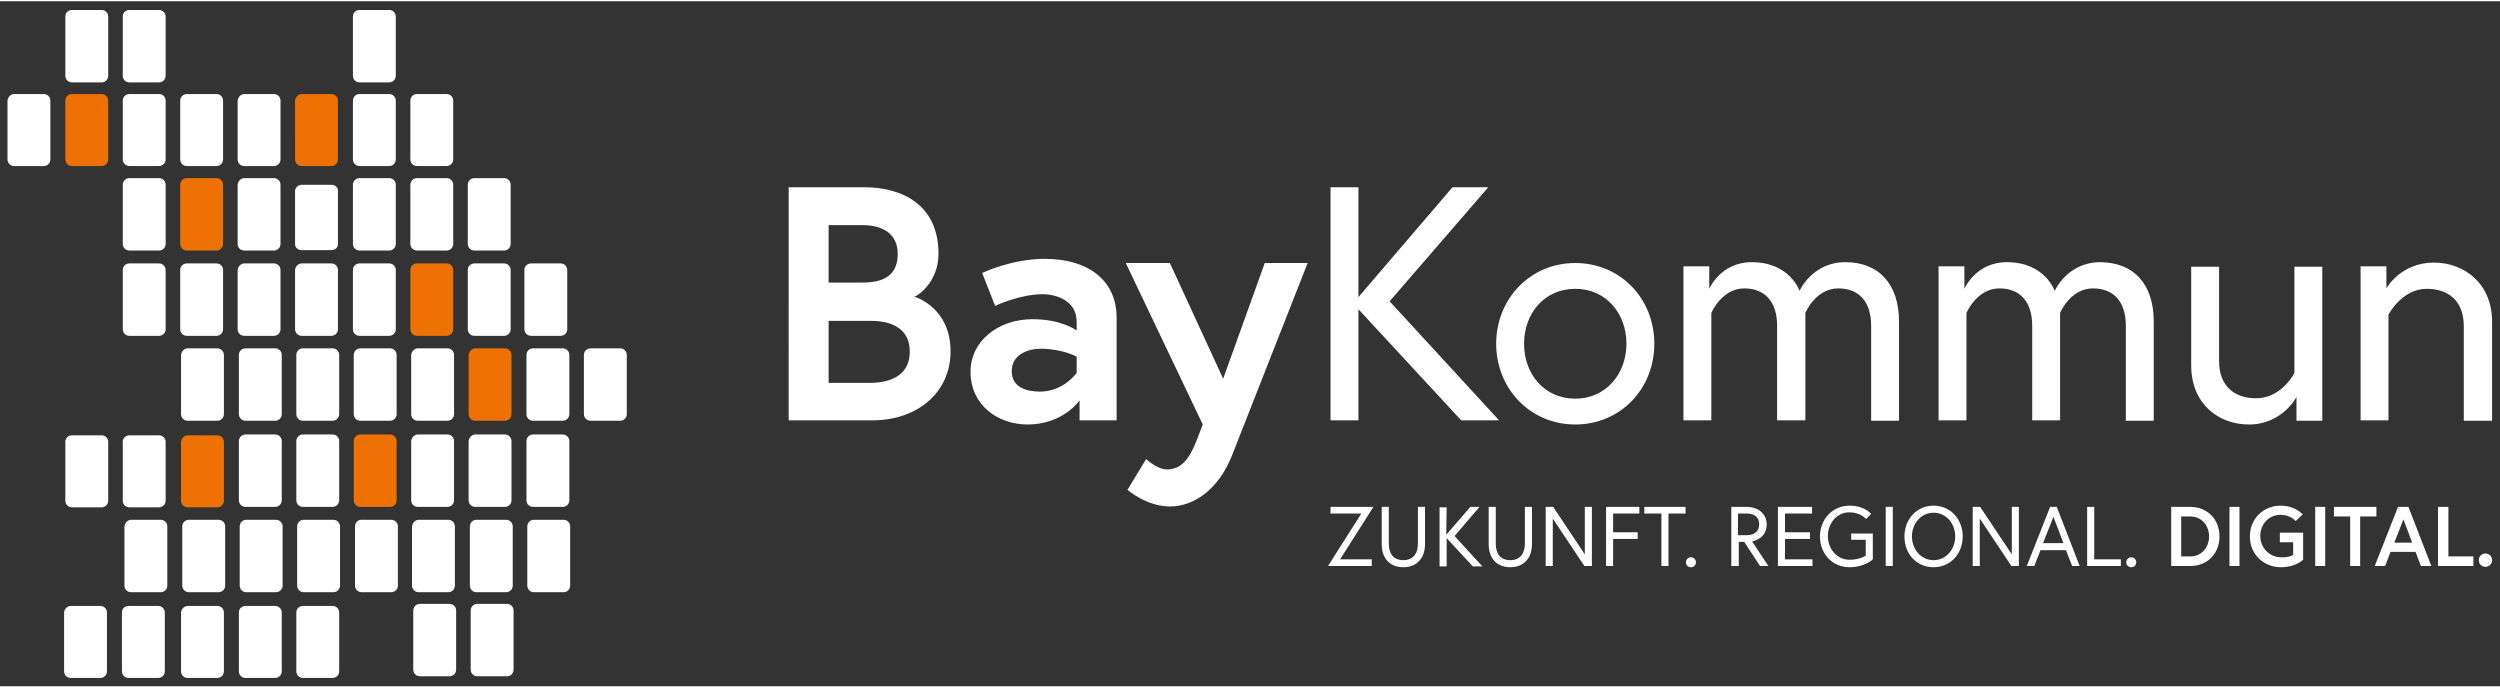
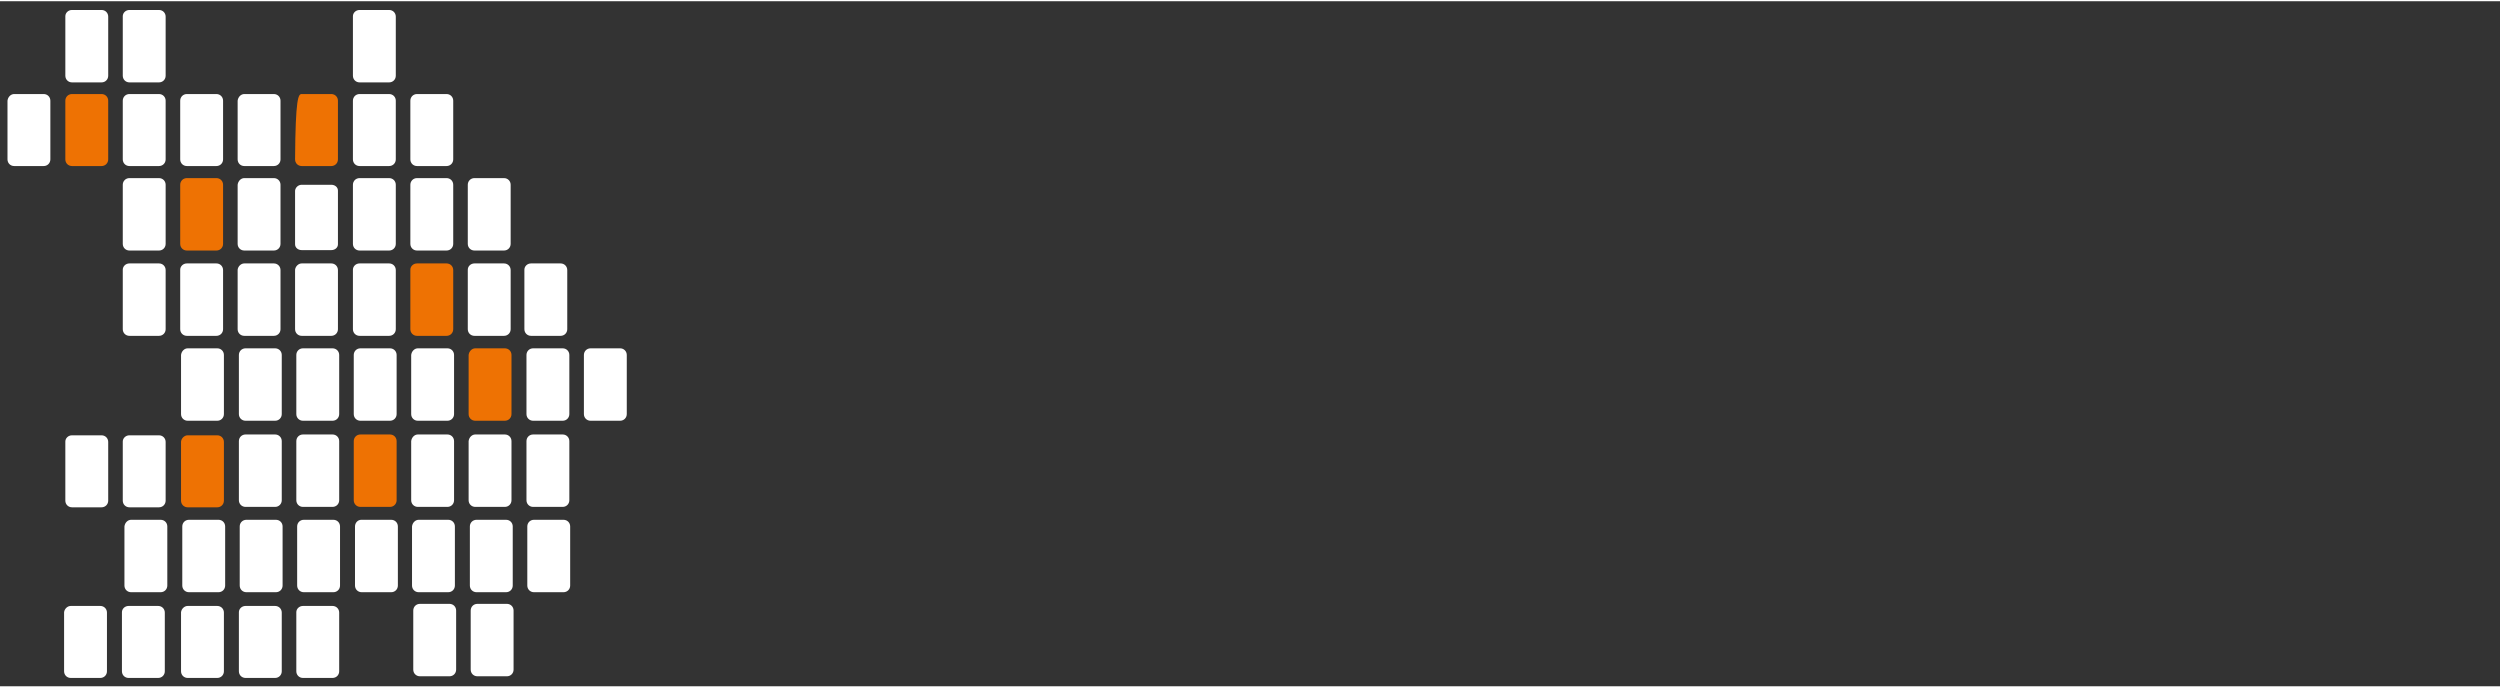
<svg xmlns="http://www.w3.org/2000/svg" version="1.1" id="Ebene_1" x="0px" y="0px" viewBox="0 0 600.7 164.6" style="enable-background:new 0 0 600.7 164.6;" xml:space="preserve" width="320" height="88">
  <rect x="0" y="0" width="600.7" height="164.6" fill="#333333" stroke="none" />
  <style type="text/css">
	.st0{fill:#EE7203;}
	.st1{fill:#FFFFFF;}
</style>
-   <path class="st0" d="M86.6,104.1h7.1c0.9,0,1.6,0.7,1.6,1.6v14.2c0,0.9-0.7,1.6-1.6,1.6h-7.1c-0.9,0-1.6-0.7-1.6-1.6v-14.2  C85,104.8,85.7,104.1,86.6,104.1z M114.2,83.4h7.1c0.9,0,1.6,0.7,1.6,1.6v14.2c0,0.9-0.7,1.6-1.6,1.6h-7.1c-0.9,0-1.6-0.7-1.6-1.6  V85C112.7,84.1,113.4,83.4,114.2,83.4z M45.1,104.3h7.1c0.9,0,1.6,0.7,1.6,1.6V120c0,0.9-0.7,1.6-1.6,1.6h-7.1  c-0.9,0-1.6-0.7-1.6-1.6v-14.2C43.6,105,44.3,104.3,45.1,104.3z M17.3,22.3h7.1c0.9,0,1.6,0.7,1.6,1.6V38c0,0.9-0.7,1.6-1.6,1.6  h-7.1c-0.9,0-1.6-0.7-1.6-1.6V23.9C15.7,23,16.4,22.3,17.3,22.3z M72.5,22.3h7.1c0.9,0,1.6,0.7,1.6,1.6V38c0,0.9-0.7,1.6-1.6,1.6  h-7.1c-0.9,0-1.6-0.7-1.6-1.6V23.9C71,23,71.7,22.3,72.5,22.3z M44.9,42.5H52c0.9,0,1.6,0.7,1.6,1.6v14.2c0,0.9-0.7,1.6-1.6,1.6  h-7.1c-0.9,0-1.6-0.7-1.6-1.6V44.1C43.3,43.2,44,42.5,44.9,42.5z M100.2,63h7.1c0.9,0,1.6,0.7,1.6,1.6v14.2c0,0.9-0.7,1.6-1.6,1.6  h-7.1c-0.9,0-1.6-0.7-1.6-1.6V64.5C98.6,63.7,99.3,63,100.2,63z" />
+   <path class="st0" d="M86.6,104.1h7.1c0.9,0,1.6,0.7,1.6,1.6v14.2c0,0.9-0.7,1.6-1.6,1.6h-7.1c-0.9,0-1.6-0.7-1.6-1.6v-14.2  C85,104.8,85.7,104.1,86.6,104.1z M114.2,83.4h7.1c0.9,0,1.6,0.7,1.6,1.6v14.2c0,0.9-0.7,1.6-1.6,1.6h-7.1c-0.9,0-1.6-0.7-1.6-1.6  V85C112.7,84.1,113.4,83.4,114.2,83.4z M45.1,104.3h7.1c0.9,0,1.6,0.7,1.6,1.6V120c0,0.9-0.7,1.6-1.6,1.6h-7.1  c-0.9,0-1.6-0.7-1.6-1.6v-14.2C43.6,105,44.3,104.3,45.1,104.3z M17.3,22.3h7.1c0.9,0,1.6,0.7,1.6,1.6V38c0,0.9-0.7,1.6-1.6,1.6  h-7.1c-0.9,0-1.6-0.7-1.6-1.6V23.9C15.7,23,16.4,22.3,17.3,22.3z M72.5,22.3h7.1c0.9,0,1.6,0.7,1.6,1.6V38c0,0.9-0.7,1.6-1.6,1.6  h-7.1c-0.9,0-1.6-0.7-1.6-1.6C71,23,71.7,22.3,72.5,22.3z M44.9,42.5H52c0.9,0,1.6,0.7,1.6,1.6v14.2c0,0.9-0.7,1.6-1.6,1.6  h-7.1c-0.9,0-1.6-0.7-1.6-1.6V44.1C43.3,43.2,44,42.5,44.9,42.5z M100.2,63h7.1c0.9,0,1.6,0.7,1.6,1.6v14.2c0,0.9-0.7,1.6-1.6,1.6  h-7.1c-0.9,0-1.6-0.7-1.6-1.6V64.5C98.6,63.7,99.3,63,100.2,63z" />
  <path class="st1" d="M45.1,145.3h7.1c0.9,0,1.6,0.7,1.6,1.6V161c0,0.9-0.7,1.6-1.6,1.6h-7.1c-0.9,0-1.6-0.7-1.6-1.6v-14.2  C43.6,146,44.3,145.3,45.1,145.3z M86.4,22.3h7.1c0.9,0,1.6,0.7,1.6,1.6V38c0,0.9-0.7,1.6-1.6,1.6h-7.1c-0.9,0-1.6-0.7-1.6-1.6V23.9  C84.8,23,85.5,22.3,86.4,22.3z M58.7,63h7.1c0.9,0,1.6,0.7,1.6,1.6v14.2c0,0.9-0.7,1.6-1.6,1.6h-7.1c-0.9,0-1.6-0.7-1.6-1.6V64.5  C57.2,63.7,57.9,63,58.7,63z M100.9,144.8h7.1c0.9,0,1.6,0.7,1.6,1.6v14.2c0,0.9-0.7,1.6-1.6,1.6h-7.1c-0.9,0-1.6-0.7-1.6-1.6v-14.2  C99.3,145.5,100,144.8,100.9,144.8z M114.7,144.8h7.1c0.9,0,1.6,0.7,1.6,1.6v14.2c0,0.9-0.7,1.6-1.6,1.6h-7.1  c-0.9,0-1.6-0.7-1.6-1.6v-14.2C113.1,145.5,113.8,144.8,114.7,144.8z M17.3,2.1h7.1c0.9,0,1.6,0.7,1.6,1.6v14.2  c0,0.9-0.7,1.6-1.6,1.6h-7.1c-0.9,0-1.6-0.7-1.6-1.6V3.6C15.7,2.8,16.4,2.1,17.3,2.1z M31.1,2.1h7.1c0.9,0,1.6,0.7,1.6,1.6v14.2  c0,0.9-0.7,1.6-1.6,1.6h-7.1c-0.9,0-1.6-0.7-1.6-1.6V3.6C29.5,2.8,30.2,2.1,31.1,2.1z M86.4,2.1h7.1c0.9,0,1.6,0.7,1.6,1.6v14.2  c0,0.9-0.7,1.6-1.6,1.6h-7.1c-0.9,0-1.6-0.7-1.6-1.6V3.6C84.8,2.8,85.5,2.1,86.4,2.1z M59,145.3h7.1c0.9,0,1.6,0.7,1.6,1.6V161  c0,0.9-0.7,1.6-1.6,1.6H59c-0.9,0-1.6-0.7-1.6-1.6v-14.2C57.4,146,58.1,145.3,59,145.3z M72.8,145.3h7.1c0.9,0,1.6,0.7,1.6,1.6V161  c0,0.9-0.7,1.6-1.6,1.6h-7.1c-0.9,0-1.6-0.7-1.6-1.6v-14.2C71.2,146,71.9,145.3,72.8,145.3z M17,145.3h7.1c0.9,0,1.6,0.7,1.6,1.6  V161c0,0.9-0.7,1.6-1.6,1.6H17c-0.9,0-1.6-0.7-1.6-1.6v-14.2C15.5,146,16.2,145.3,17,145.3z M30.9,145.3H38c0.9,0,1.6,0.7,1.6,1.6  V161c0,0.9-0.7,1.6-1.6,1.6h-7.1c-0.9,0-1.6-0.7-1.6-1.6v-14.2C29.3,146,30,145.3,30.9,145.3z M31.5,124.6h7.1  c0.9,0,1.6,0.7,1.6,1.6v14.2c0,0.9-0.7,1.6-1.6,1.6h-7.1c-0.9,0-1.6-0.7-1.6-1.6v-14.2C30,125.3,30.7,124.6,31.5,124.6z M45.4,124.6  h7.1c0.9,0,1.6,0.7,1.6,1.6v14.2c0,0.9-0.7,1.6-1.6,1.6h-7.1c-0.9,0-1.6-0.7-1.6-1.6v-14.2C43.8,125.3,44.5,124.6,45.4,124.6z   M59.2,124.6h7.1c0.9,0,1.6,0.7,1.6,1.6v14.2c0,0.9-0.7,1.6-1.6,1.6h-7.1c-0.9,0-1.6-0.7-1.6-1.6v-14.2  C57.6,125.3,58.3,124.6,59.2,124.6z M73,124.6h7.1c0.9,0,1.6,0.7,1.6,1.6v14.2c0,0.9-0.7,1.6-1.6,1.6H73c-0.9,0-1.6-0.7-1.6-1.6  v-14.2C71.4,125.3,72.1,124.6,73,124.6z M86.8,124.6H94c0.9,0,1.6,0.7,1.6,1.6v14.2c0,0.9-0.7,1.6-1.6,1.6h-7.1  c-0.9,0-1.6-0.7-1.6-1.6v-14.2C85.3,125.3,86,124.6,86.8,124.6z M100.6,124.6h7.1c0.9,0,1.6,0.7,1.6,1.6v14.2c0,0.9-0.7,1.6-1.6,1.6  h-7.1c-0.9,0-1.6-0.7-1.6-1.6v-14.2C99.1,125.3,99.8,124.6,100.6,124.6z M114.5,124.6h7.1c0.9,0,1.6,0.7,1.6,1.6v14.2  c0,0.9-0.7,1.6-1.6,1.6h-7.1c-0.9,0-1.6-0.7-1.6-1.6v-14.2C112.9,125.3,113.6,124.6,114.5,124.6z M128.3,124.6h7.1  c0.9,0,1.6,0.7,1.6,1.6v14.2c0,0.9-0.7,1.6-1.6,1.6h-7.1c-0.9,0-1.6-0.7-1.6-1.6v-14.2C126.7,125.3,127.4,124.6,128.3,124.6z   M31.1,104.3h7.1c0.9,0,1.6,0.7,1.6,1.6V120c0,0.9-0.7,1.6-1.6,1.6h-7.1c-0.9,0-1.6-0.7-1.6-1.6v-14.2  C29.5,105,30.2,104.3,31.1,104.3z M59,104.1h7.1c0.9,0,1.6,0.7,1.6,1.6v14.2c0,0.9-0.7,1.6-1.6,1.6H59c-0.9,0-1.6-0.7-1.6-1.6v-14.2  C57.4,104.8,58.1,104.1,59,104.1z M72.8,104.1h7.1c0.9,0,1.6,0.7,1.6,1.6v14.2c0,0.9-0.7,1.6-1.6,1.6h-7.1c-0.9,0-1.6-0.7-1.6-1.6  v-14.2C71.2,104.8,71.9,104.1,72.8,104.1z M100.4,104.1h7.1c0.9,0,1.6,0.7,1.6,1.6v14.2c0,0.9-0.7,1.6-1.6,1.6h-7.1  c-0.9,0-1.6-0.7-1.6-1.6v-14.2C98.9,104.8,99.6,104.1,100.4,104.1z M114.2,104.1h7.1c0.9,0,1.6,0.7,1.6,1.6v14.2  c0,0.9-0.7,1.6-1.6,1.6h-7.1c-0.9,0-1.6-0.7-1.6-1.6v-14.2C112.7,104.8,113.4,104.1,114.2,104.1z M128.1,104.1h7.1  c0.9,0,1.6,0.7,1.6,1.6v14.2c0,0.9-0.7,1.6-1.6,1.6h-7.1c-0.9,0-1.6-0.7-1.6-1.6v-14.2C126.5,104.8,127.2,104.1,128.1,104.1z   M3.4,22.3h7.1c0.9,0,1.6,0.7,1.6,1.6V38c0,0.9-0.7,1.6-1.6,1.6H3.4c-0.9,0-1.6-0.7-1.6-1.6V23.9C1.9,23,2.6,22.3,3.4,22.3z   M31.1,22.3h7.1c0.9,0,1.6,0.7,1.6,1.6V38c0,0.9-0.7,1.6-1.6,1.6h-7.1c-0.9,0-1.6-0.7-1.6-1.6V23.9C29.5,23,30.2,22.3,31.1,22.3z   M44.9,22.3H52c0.9,0,1.6,0.7,1.6,1.6V38c0,0.9-0.7,1.6-1.6,1.6h-7.1c-0.9,0-1.6-0.7-1.6-1.6V23.9C43.3,23,44,22.3,44.9,22.3z   M58.7,22.3h7.1c0.9,0,1.6,0.7,1.6,1.6V38c0,0.9-0.7,1.6-1.6,1.6h-7.1c-0.9,0-1.6-0.7-1.6-1.6V23.9C57.2,23,57.9,22.3,58.7,22.3z   M100.2,22.3h7.1c0.9,0,1.6,0.7,1.6,1.6V38c0,0.9-0.7,1.6-1.6,1.6h-7.1c-0.9,0-1.6-0.7-1.6-1.6V23.9C98.6,23,99.3,22.3,100.2,22.3z   M31.1,42.5h7.1c0.9,0,1.6,0.7,1.6,1.6v14.2c0,0.9-0.7,1.6-1.6,1.6h-7.1c-0.9,0-1.6-0.7-1.6-1.6V44.1C29.5,43.2,30.2,42.5,31.1,42.5  z M58.7,42.5h7.1c0.9,0,1.6,0.7,1.6,1.6v14.2c0,0.9-0.7,1.6-1.6,1.6h-7.1c-0.9,0-1.6-0.7-1.6-1.6V44.1  C57.2,43.2,57.9,42.5,58.7,42.5z M72.5,44.1h7.1c0.9,0,1.6,0.6,1.6,1.4v12.9c0,0.8-0.7,1.4-1.6,1.4h-7.1c-0.9,0-1.6-0.6-1.6-1.4  V45.5C71,44.7,71.7,44.1,72.5,44.1z M86.4,42.5h7.1c0.9,0,1.6,0.7,1.6,1.6v14.2c0,0.9-0.7,1.6-1.6,1.6h-7.1c-0.9,0-1.6-0.7-1.6-1.6  V44.1C84.8,43.2,85.5,42.5,86.4,42.5z M100.2,42.5h7.1c0.9,0,1.6,0.7,1.6,1.6v14.2c0,0.9-0.7,1.6-1.6,1.6h-7.1  c-0.9,0-1.6-0.7-1.6-1.6V44.1C98.6,43.2,99.3,42.5,100.2,42.5z M114,42.5h7.1c0.9,0,1.6,0.7,1.6,1.6v14.2c0,0.9-0.7,1.6-1.6,1.6H114  c-0.9,0-1.6-0.7-1.6-1.6V44.1C112.4,43.2,113.1,42.5,114,42.5z M31.1,63h7.1c0.9,0,1.6,0.7,1.6,1.6v14.2c0,0.9-0.7,1.6-1.6,1.6h-7.1  c-0.9,0-1.6-0.7-1.6-1.6V64.5C29.5,63.7,30.2,63,31.1,63z M44.9,63H52c0.9,0,1.6,0.7,1.6,1.6v14.2c0,0.9-0.7,1.6-1.6,1.6h-7.1  c-0.9,0-1.6-0.7-1.6-1.6V64.5C43.3,63.7,44,63,44.9,63z M72.5,63h7.1c0.9,0,1.6,0.7,1.6,1.6v14.2c0,0.9-0.7,1.6-1.6,1.6h-7.1  c-0.9,0-1.6-0.7-1.6-1.6V64.5C71,63.7,71.7,63,72.5,63z M86.4,63h7.1c0.9,0,1.6,0.7,1.6,1.6v14.2c0,0.9-0.7,1.6-1.6,1.6h-7.1  c-0.9,0-1.6-0.7-1.6-1.6V64.5C84.8,63.7,85.5,63,86.4,63z M114,63h7.1c0.9,0,1.6,0.7,1.6,1.6v14.2c0,0.9-0.7,1.6-1.6,1.6H114  c-0.9,0-1.6-0.7-1.6-1.6V64.5C112.4,63.7,113.1,63,114,63z M127.6,63h7.1c0.9,0,1.6,0.7,1.6,1.6v14.2c0,0.9-0.7,1.6-1.6,1.6h-7.1  c-0.9,0-1.6-0.7-1.6-1.6V64.5C126,63.7,126.7,63,127.6,63z M45.1,83.4h7.1c0.9,0,1.6,0.7,1.6,1.6v14.2c0,0.9-0.7,1.6-1.6,1.6h-7.1  c-0.9,0-1.6-0.7-1.6-1.6V85C43.6,84.1,44.3,83.4,45.1,83.4z M59,83.4h7.1c0.9,0,1.6,0.7,1.6,1.6v14.2c0,0.9-0.7,1.6-1.6,1.6H59  c-0.9,0-1.6-0.7-1.6-1.6V85C57.4,84.1,58.1,83.4,59,83.4z M72.8,83.4h7.1c0.9,0,1.6,0.7,1.6,1.6v14.2c0,0.9-0.7,1.6-1.6,1.6h-7.1  c-0.9,0-1.6-0.7-1.6-1.6V85C71.2,84.1,71.9,83.4,72.8,83.4z M86.6,83.4h7.1c0.9,0,1.6,0.7,1.6,1.6v14.2c0,0.9-0.7,1.6-1.6,1.6h-7.1  c-0.9,0-1.6-0.7-1.6-1.6V85C85,84.1,85.7,83.4,86.6,83.4z M100.4,83.4h7.1c0.9,0,1.6,0.7,1.6,1.6v14.2c0,0.9-0.7,1.6-1.6,1.6h-7.1  c-0.9,0-1.6-0.7-1.6-1.6V85C98.9,84.1,99.6,83.4,100.4,83.4z M128.1,83.4h7.1c0.9,0,1.6,0.7,1.6,1.6v14.2c0,0.9-0.7,1.6-1.6,1.6  h-7.1c-0.9,0-1.6-0.7-1.6-1.6V85C126.5,84.1,127.2,83.4,128.1,83.4z M141.9,83.4h7.1c0.9,0,1.6,0.7,1.6,1.6v14.2  c0,0.9-0.7,1.6-1.6,1.6h-7.1c-0.9,0-1.6-0.7-1.6-1.6V85C140.3,84.1,141,83.4,141.9,83.4z M17.3,104.3h7.1c0.9,0,1.6,0.7,1.6,1.6V120  c0,0.9-0.7,1.6-1.6,1.6h-7.1c-0.9,0-1.6-0.7-1.6-1.6v-14.2C15.7,105,16.4,104.3,17.3,104.3z" />
-   <path class="st1" d="M189.5,44.7h18.2c9.1,0,17.8,4.2,17.8,16c0,6.8-5,10.1-5.8,10.3c0.8,0.2,8.7,3,8.7,13.1s-8.2,16.6-18.7,16.6  h-20.2C189.5,100.7,189.5,44.7,189.5,44.7z M207.3,67.6c5.4,0,8.4-2,8.4-6.9s-3.7-6.9-8.4-6.9h-8.2v13.8H207.3z M218.6,84.2  c0-5.3-4-7.4-9.3-7.4h-10.2v14.9h10.2C214.6,91.6,218.6,89.5,218.6,84.2z M268.3,76v24.7h-8.9v-4.8c0,0-3.9,5.8-12.5,5.8  c-7.1,0-13.7-4.6-13.7-12.7c0-7.3,6.6-12.6,14.9-12.6c7,0,10.6,2.7,10.6,2.7V77c0-5-4.8-6.6-8.2-6.6c-5.5,0-11.4,2.8-11.4,2.8  l-3.1-7.9c0,0,7-3.4,15-3.4C261.9,61.9,268.3,67.4,268.3,76z M258.7,89.3v-3.9c0,0-3.4-1.9-8.6-1.9c-3,0-7,1.3-7,5.4  s3.9,4.9,6.9,4.9C255.7,93.7,258.7,89.3,258.7,89.3z M275.4,110c0,0,2.6,2.5,5,2.5c3.3,0,5.3-2.3,7.1-6.9l1.5-3.9l-18.5-38.8h10.6  l12.8,27.8l10-27.8h10.3L296,109.2c-3.3,8.3-9.3,12.2-14.9,12.2s-10.2-4-10.2-4L275.4,110L275.4,110z M326.4,71.1L349,44.7h8.6  l-23.7,27.4l26.3,28.6h-9.1L326.4,74v26.7h-6.7v-56h6.7L326.4,71.1L326.4,71.1z M397.5,82.3c0,10.9-8.2,19.4-19,19.4  s-19-8.6-19-19.4s8.2-19.4,19-19.4S397.5,71.4,397.5,82.3z M390.8,82.3c0-7.3-4.9-13.2-12.3-13.2s-12.3,5.9-12.3,13.2  s4.9,13.2,12.3,13.2S390.8,89.5,390.8,82.3z M456.3,77v23.8h-6.7V78c0-6-3.1-9-7.9-9c-5.5,0-7.9,5.9-7.9,5.9v25.8H427V78  c0-6-3.1-9-7.9-9c-5.4,0-7.9,5.9-7.9,5.9v25.8h-6.7v-37h6.2v5.4c0,0,2.7-6.4,10.2-6.4c9.2,0,11.5,6.9,11.5,6.9s3-6.9,11-6.9  S456.3,67.9,456.3,77L456.3,77z M517.5,77v23.8h-6.7V78c0-6-3.1-9-7.9-9c-5.5,0-7.9,5.9-7.9,5.9v25.8h-6.7V78c0-6-3.1-9-7.9-9  c-5.4,0-7.9,5.9-7.9,5.9v25.8h-6.7v-37h6.2v5.4c0,0,2.7-6.4,10.2-6.4c9.2,0,11.5,6.9,11.5,6.9s3-6.9,11-6.9  C512.7,62.8,517.5,67.9,517.5,77L517.5,77z M526.5,87.5V63.8h6.7v22.6c0,6.3,3.9,9,8.9,9c6.2,0,9.2-6.1,9.2-6.1V63.8h6.7v37h-6.2  v-5.7c0,0-3.4,6.6-11.4,6.6C533,101.7,526.5,96.7,526.5,87.5z M598.8,77v23.8H592V78.1c0-6.3-3.9-9-8.9-9c-6,0-9.2,6.2-9.2,6.2v25.4  h-6.7v-37h6.2V69c0,0,3.4-6.2,11.4-6.2C592.2,62.8,598.8,67.9,598.8,77z M330,121.5l-8,12.6h7.6v1.6h-10.5l8-12.6h-7.4v-1.6H330z   M340.7,121.5h1.7v9c0,3.2-1.9,5.5-5.2,5.5s-5.2-2.2-5.2-5.5v-9h1.7v8.8c0,2.3,1,4,3.5,4s3.5-1.8,3.5-4  C340.7,130.3,340.7,121.5,340.7,121.5z M347.5,128.2l5.8-6.7h2.2l-6,7l6.7,7.3h-2.3l-6.3-6.8v6.8h-1.7v-14.2h1.7L347.5,128.2  L347.5,128.2z M366.4,121.5h1.7v9c0,3.2-1.9,5.5-5.2,5.5s-5.2-2.2-5.2-5.5v-9h1.7v8.8c0,2.3,1,4,3.5,4s3.5-1.8,3.5-4  C366.4,130.3,366.4,121.5,366.4,121.5z M373.2,121.5l7.6,11.4v-11.4h1.7v14.2h-1.8l-7.6-11.4v11.4h-1.7v-14.2  C371.4,121.5,373.2,121.5,373.2,121.5z M387.6,127.6h5.9v1.6h-5.9v6.5h-1.7v-14.2h8v1.6h-6.3L387.6,127.6L387.6,127.6z M399.2,123.1  h-4.1v-1.6h9.9v1.6h-4.1v12.6h-1.7L399.2,123.1L399.2,123.1z M406.3,133.6c0.6,0,1.2,0.5,1.2,1.2s-0.5,1.2-1.2,1.2s-1.2-0.5-1.2-1.2  S405.7,133.6,406.3,133.6z M416,121.5h3.7c2.8,0,4.8,1.7,4.8,4.2c0,3.4-3.1,4-3.5,4.1l3.9,5.9h-2l-3.8-5.8h-1.3v5.8H416L416,121.5  L416,121.5z M422.7,125.7c0-1.6-1-2.6-3-2.6h-2.1v5.2h2.1C421.7,128.3,422.7,127.2,422.7,125.7z M428.9,127.6h6v1.6h-6v4.9h6.6v1.6  h-8.3v-14.2h8.2v1.6h-6.5V127.6L428.9,127.6z M444.8,127.9h5.2v6.2c0,0-1.9,1.9-5.6,1.9c-4.1,0-7.1-3.2-7.1-7.4c0-4.1,3-7.4,7.1-7.4  c3.7,0,5.2,2,5.2,2l-1.2,1.2c0,0-1.4-1.6-4-1.6c-3.1,0-5.2,2.7-5.2,5.7c0,3,2.1,5.7,5.2,5.7c2.6,0,3.9-1,3.9-1v-3.8h-3.5V127.9  L444.8,127.9z M453.1,121.5h1.7v14.2h-1.7C453.1,135.7,453.1,121.5,453.1,121.5z M471.6,128.6c0,4.1-2.9,7.4-7,7.4s-7-3.2-7-7.4  c0-4.1,2.9-7.4,7-7.4S471.6,124.5,471.6,128.6z M469.8,128.6c0-3-2.1-5.7-5.2-5.7s-5.2,2.7-5.2,5.7s2.1,5.7,5.2,5.7  S469.8,131.6,469.8,128.6z M475.8,121.5l7.6,11.4v-11.4h1.7v14.2h-1.8l-7.6-11.4v11.4H474v-14.2L475.8,121.5L475.8,121.5z   M492.6,121.5h1.6l5.5,14.2h-1.8l-1.5-3.8h-6.1l-1.5,3.8H487L492.6,121.5L492.6,121.5z M490.9,130.2h4.9l-2.4-6.3L490.9,130.2  L490.9,130.2z M501.5,121.5h1.7v12.6h6.4v1.6h-8.1L501.5,121.5L501.5,121.5z M512.1,133.6c0.6,0,1.2,0.5,1.2,1.2s-0.5,1.2-1.2,1.2  s-1.2-0.5-1.2-1.2S511.5,133.6,512.1,133.6z M533.3,128.6c0,4.1-2.9,7.1-7,7.1h-4.6v-14.2h4.6C530.4,121.5,533.3,124.5,533.3,128.6z   M530.8,128.6c0-2.6-1.8-4.8-4.5-4.8h-2.2v9.6h2.2C529,133.4,530.8,131.2,530.8,128.6L530.8,128.6z M535.7,121.5h2.4v14.2h-2.4  V121.5z M551,133v-3h-3.2v-2.3h5.6v6.5c0,0-1.8,1.8-5.3,1.8c-4.2,0-7.5-3.1-7.5-7.4c0-4.2,3.2-7.4,7.4-7.4c3.5,0,5.3,2.1,5.3,2.1  l-1.7,1.6c0,0-1.2-1.5-3.6-1.5c-2.9,0-4.9,2.3-4.9,5.1c0,2.7,2.1,5.1,5,5.1C550.2,133.7,551,133,551,133L551,133z M556.3,121.5h2.4  v14.2h-2.4V121.5z M564.7,123.8h-3.9v-2.3H571v2.3h-3.9v11.9h-2.4L564.7,123.8L564.7,123.8z M576.2,121.5h2.5l5.5,14.2h-2.5  l-1.3-3.4h-6l-1.3,3.4h-2.5L576.2,121.5L576.2,121.5z M575.3,130.1h4.3l-2.1-5.6L575.3,130.1L575.3,130.1z M585.9,121.5h2.4v11.9h6  v2.3h-8.5V121.5z M597.2,132.7c0.9,0,1.6,0.7,1.6,1.6s-0.7,1.6-1.6,1.6s-1.6-0.7-1.6-1.6S596.3,132.7,597.2,132.7z" />
</svg>